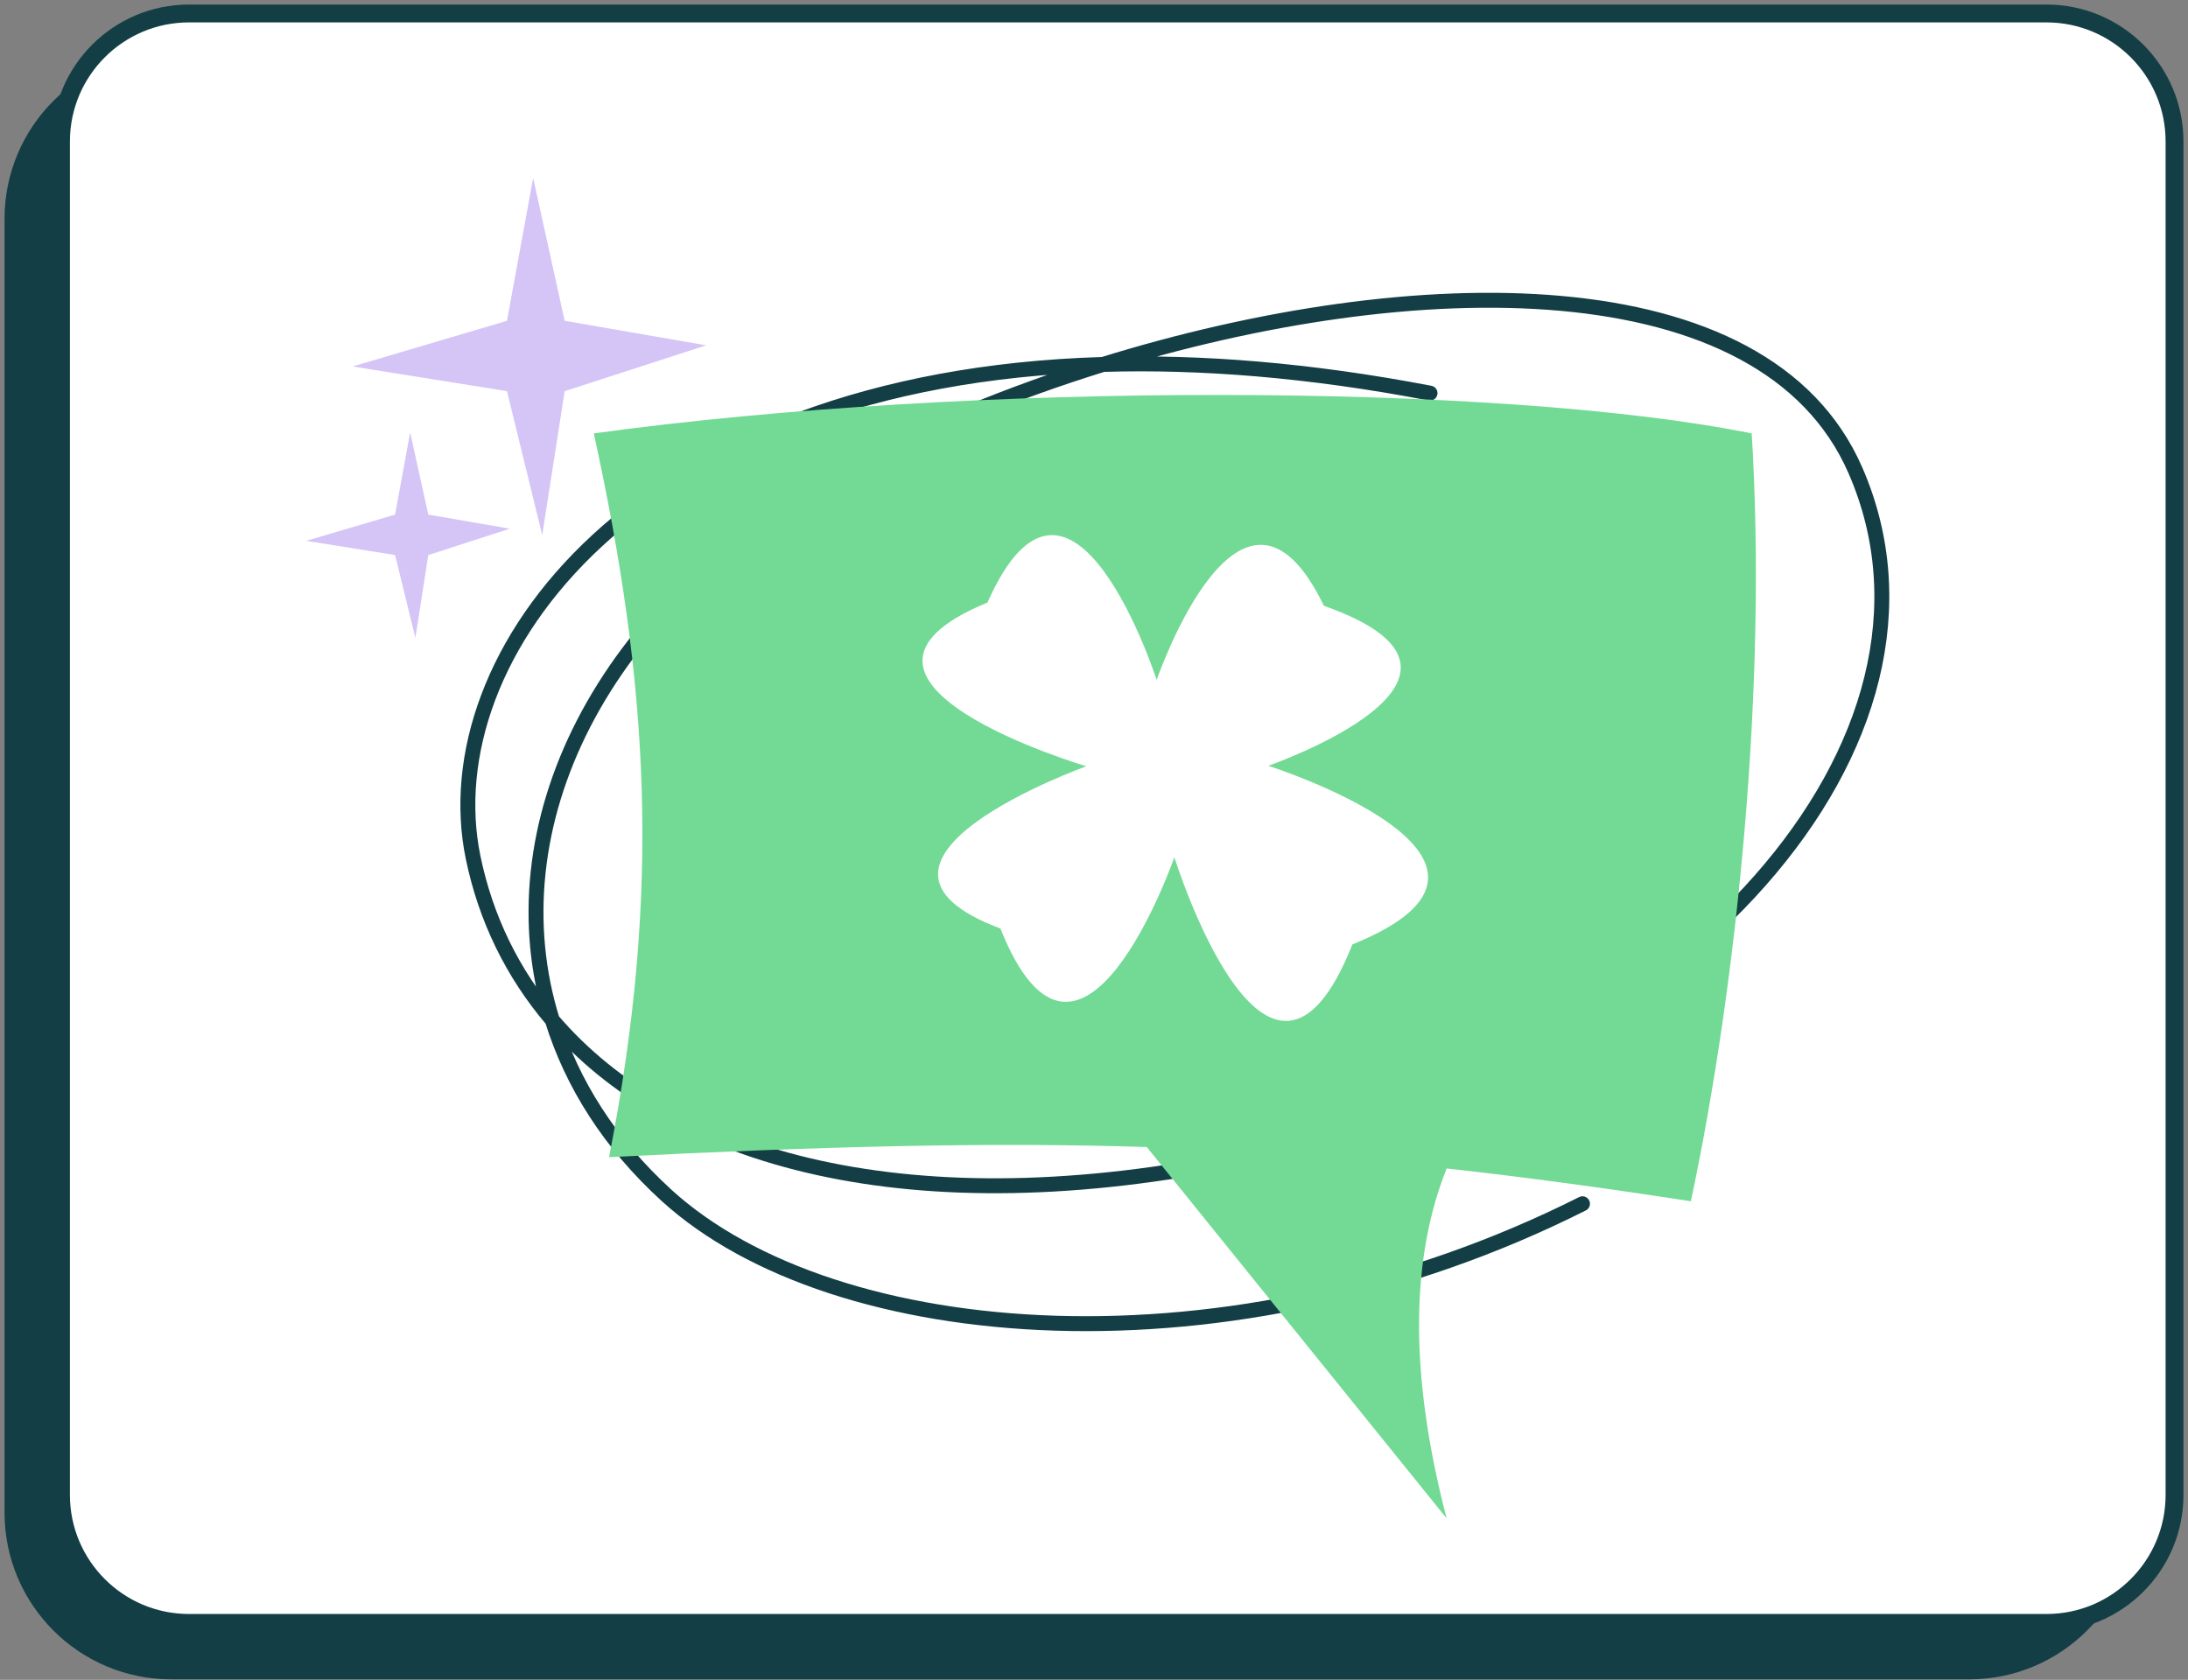
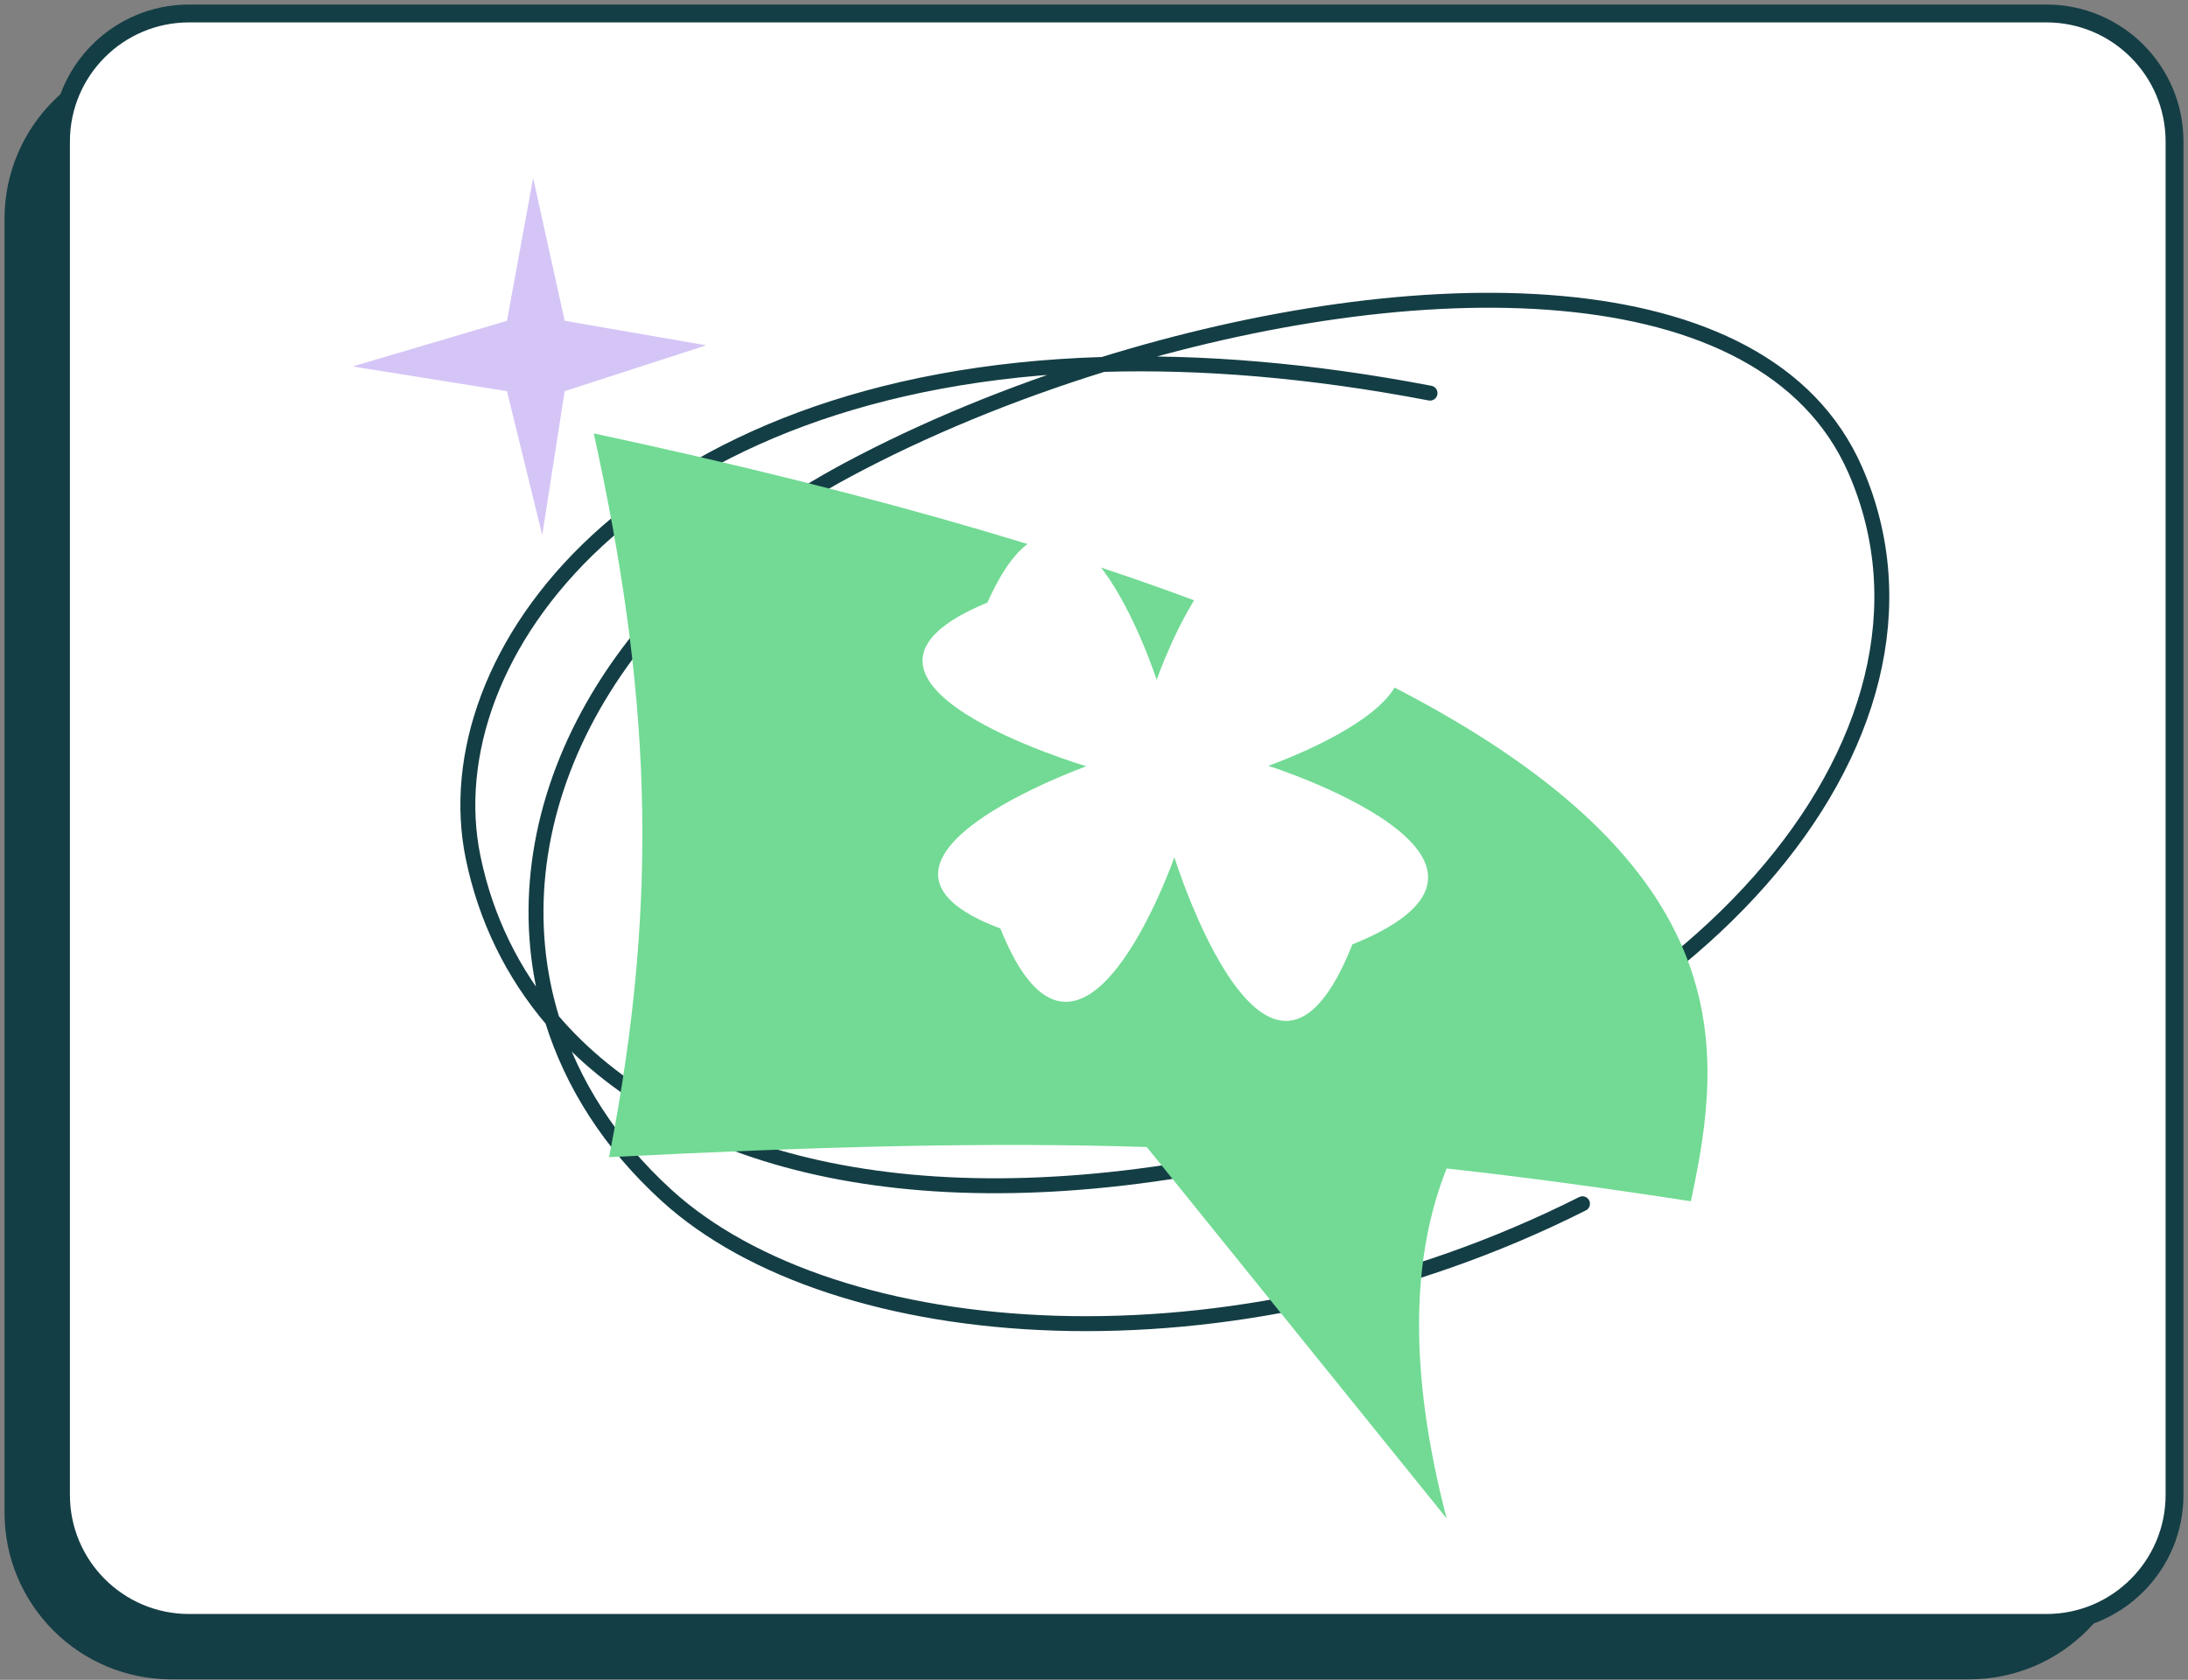
<svg xmlns="http://www.w3.org/2000/svg" fill="none" height="100%" overflow="visible" preserveAspectRatio="none" style="display: block;" viewBox="0 0 293 225" width="100%">
  <rect x="0" y="0" width="293" height="225" fill="#808080" stroke="none" />
  <g id="Group 1000004926">
    <path d="M263.692 8.168C275.368 8.168 284.833 17.633 284.833 29.309V202.601C284.833 214.277 275.368 223.742 263.692 223.743H22.945C11.268 223.743 1.803 214.277 1.803 202.601V29.309C1.803 17.633 11.268 8.168 22.945 8.168H263.692Z" fill="#143E45" id="Rectangle 247" stroke="#143E45" stroke-width="2.393" />
    <path d="M274.043 1.804C283.517 1.804 291.197 9.483 291.197 18.956V200.226C291.197 209.699 283.517 217.379 274.043 217.379H25.319C15.846 217.379 8.166 209.699 8.166 200.226V18.956C8.167 9.483 15.846 1.804 25.319 1.804H274.043Z" fill="white" id="Rectangle 248" stroke="#143E45" stroke-width="2.393" />
    <g id="Group 1000004927">
      <path d="M73.955 136.622C90.029 155.47 122.089 164.391 166.634 155.15C225.964 142.842 264.198 98.985 248.441 62.956C236.282 35.152 189.174 35.96 147.714 48.813M73.955 136.622C68.62 130.366 65.046 123.018 63.361 114.876C57.766 87.844 85.138 50.692 147.714 48.813M73.955 136.622C66.029 111.051 79.872 80.955 113.449 62.955C123.675 57.473 135.447 52.616 147.714 48.813M73.955 136.622C76.603 145.163 81.679 153.2 89.26 160.112C111.742 180.611 164.913 184.899 211.914 161.234M147.714 48.813C160.769 48.421 175.357 49.565 191.497 52.656" id="path" stroke="#143E45" stroke-linecap="round" stroke-width="2" />
-       <path d="M81.561 154.992C88.616 119.113 86.83 91.464 79.516 58.051C130.101 51.098 201.024 51.272 234.574 58.051C236.668 91.775 232.661 131.583 226.429 160.903C214.68 159.088 203.959 157.636 193.723 156.51C189.03 168.262 188.57 183.595 193.723 203.376L153.568 153.636C132.43 152.962 110.178 153.538 81.561 154.992Z" fill="#72DA94" id="path_2" />
+       <path d="M81.561 154.992C88.616 119.113 86.83 91.464 79.516 58.051C236.668 91.775 232.661 131.583 226.429 160.903C214.68 159.088 203.959 157.636 193.723 156.51C189.03 168.262 188.57 183.595 193.723 203.376L153.568 153.636C132.43 152.962 110.178 153.538 81.561 154.992Z" fill="#72DA94" id="path_2" />
      <path d="M133.966 124.366C144.64 151.089 157.262 114.817 157.262 114.817C157.262 114.817 169.79 155.076 181.1 126.499C209.252 115.128 169.839 102.572 169.839 102.572C169.839 102.572 204.188 90.646 177.285 81.14C166.181 58.133 154.892 91.075 154.892 91.075C154.892 91.075 143.427 55.495 132.231 80.709C106.716 91.211 145.479 102.636 145.479 102.636C145.479 102.636 109.919 115.36 133.966 124.366Z" fill="white" id="path_3" />
      <path d="M75.615 42.969L71.395 23.831L67.89 42.969L47.22 49.085L67.89 52.395L72.611 71.677L75.615 52.395L94.568 46.253L75.615 42.969Z" fill="#D5C5F6" id="path_4" />
-       <path d="M57.355 68.926L54.925 57.921L52.906 68.926L41 72.442L52.906 74.345L55.625 85.433L57.355 74.345L68.272 70.814L57.355 68.926Z" fill="#D5C5F6" id="path_5" />
    </g>
  </g>
</svg>